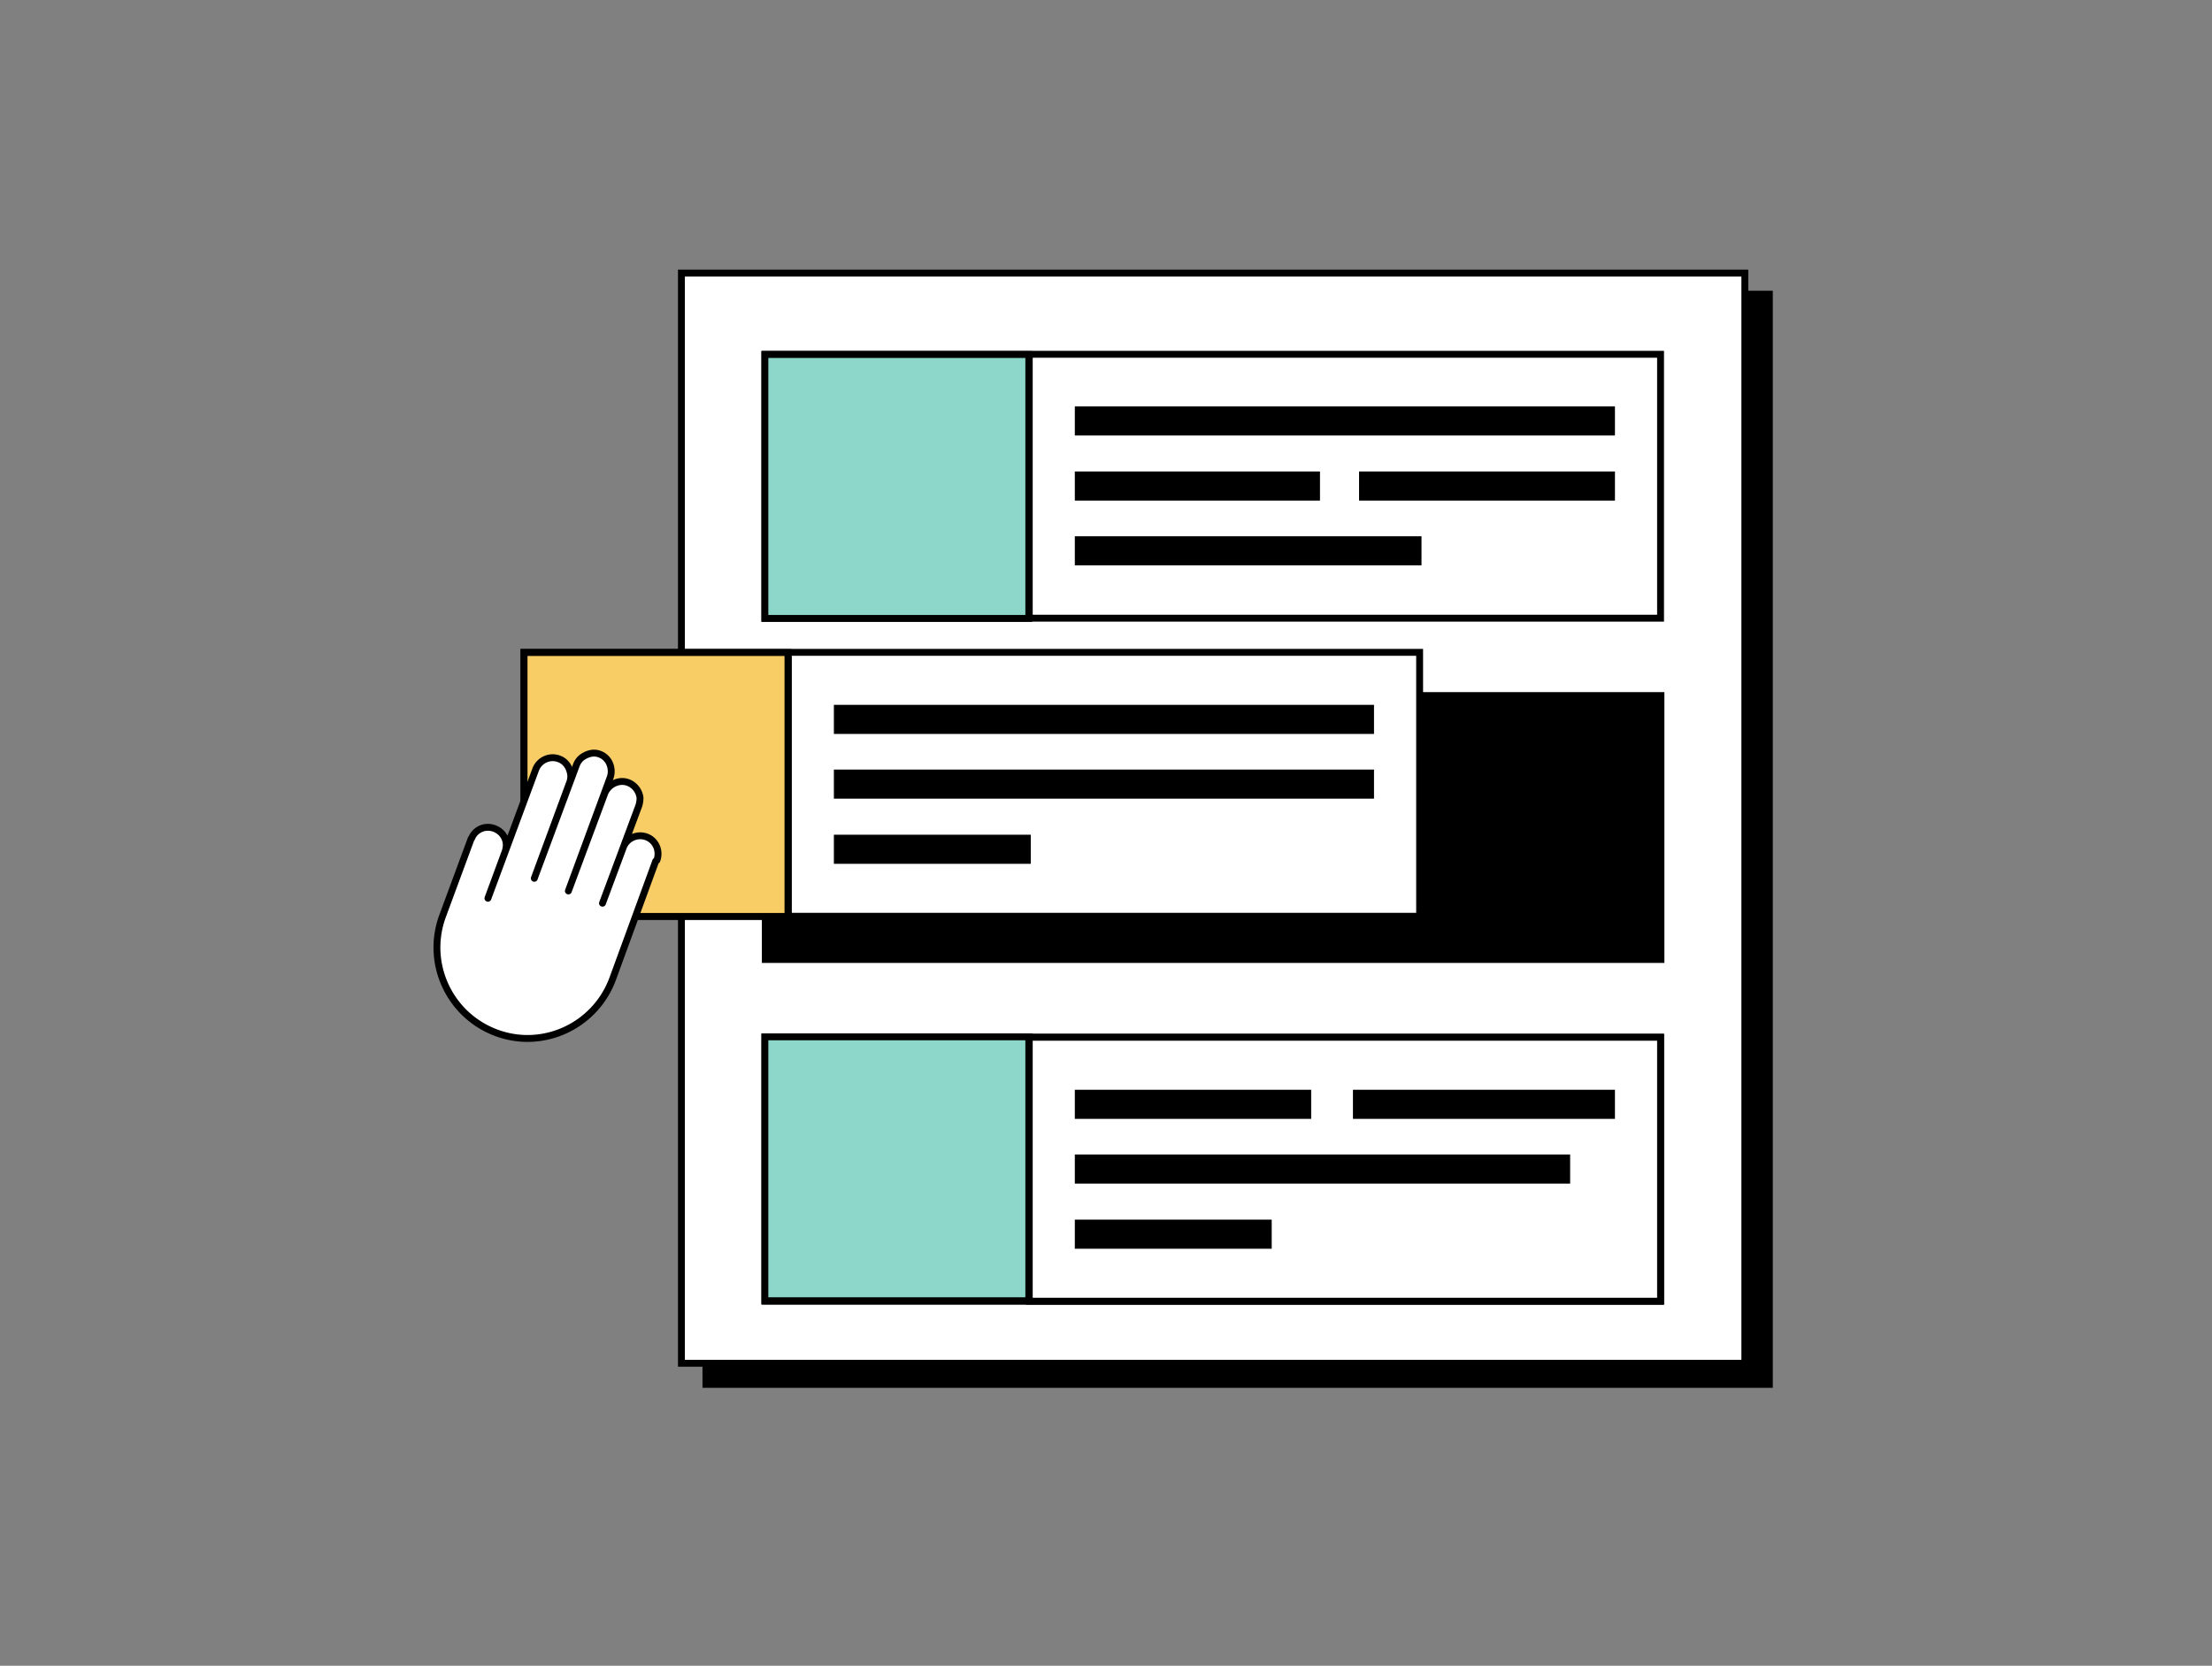
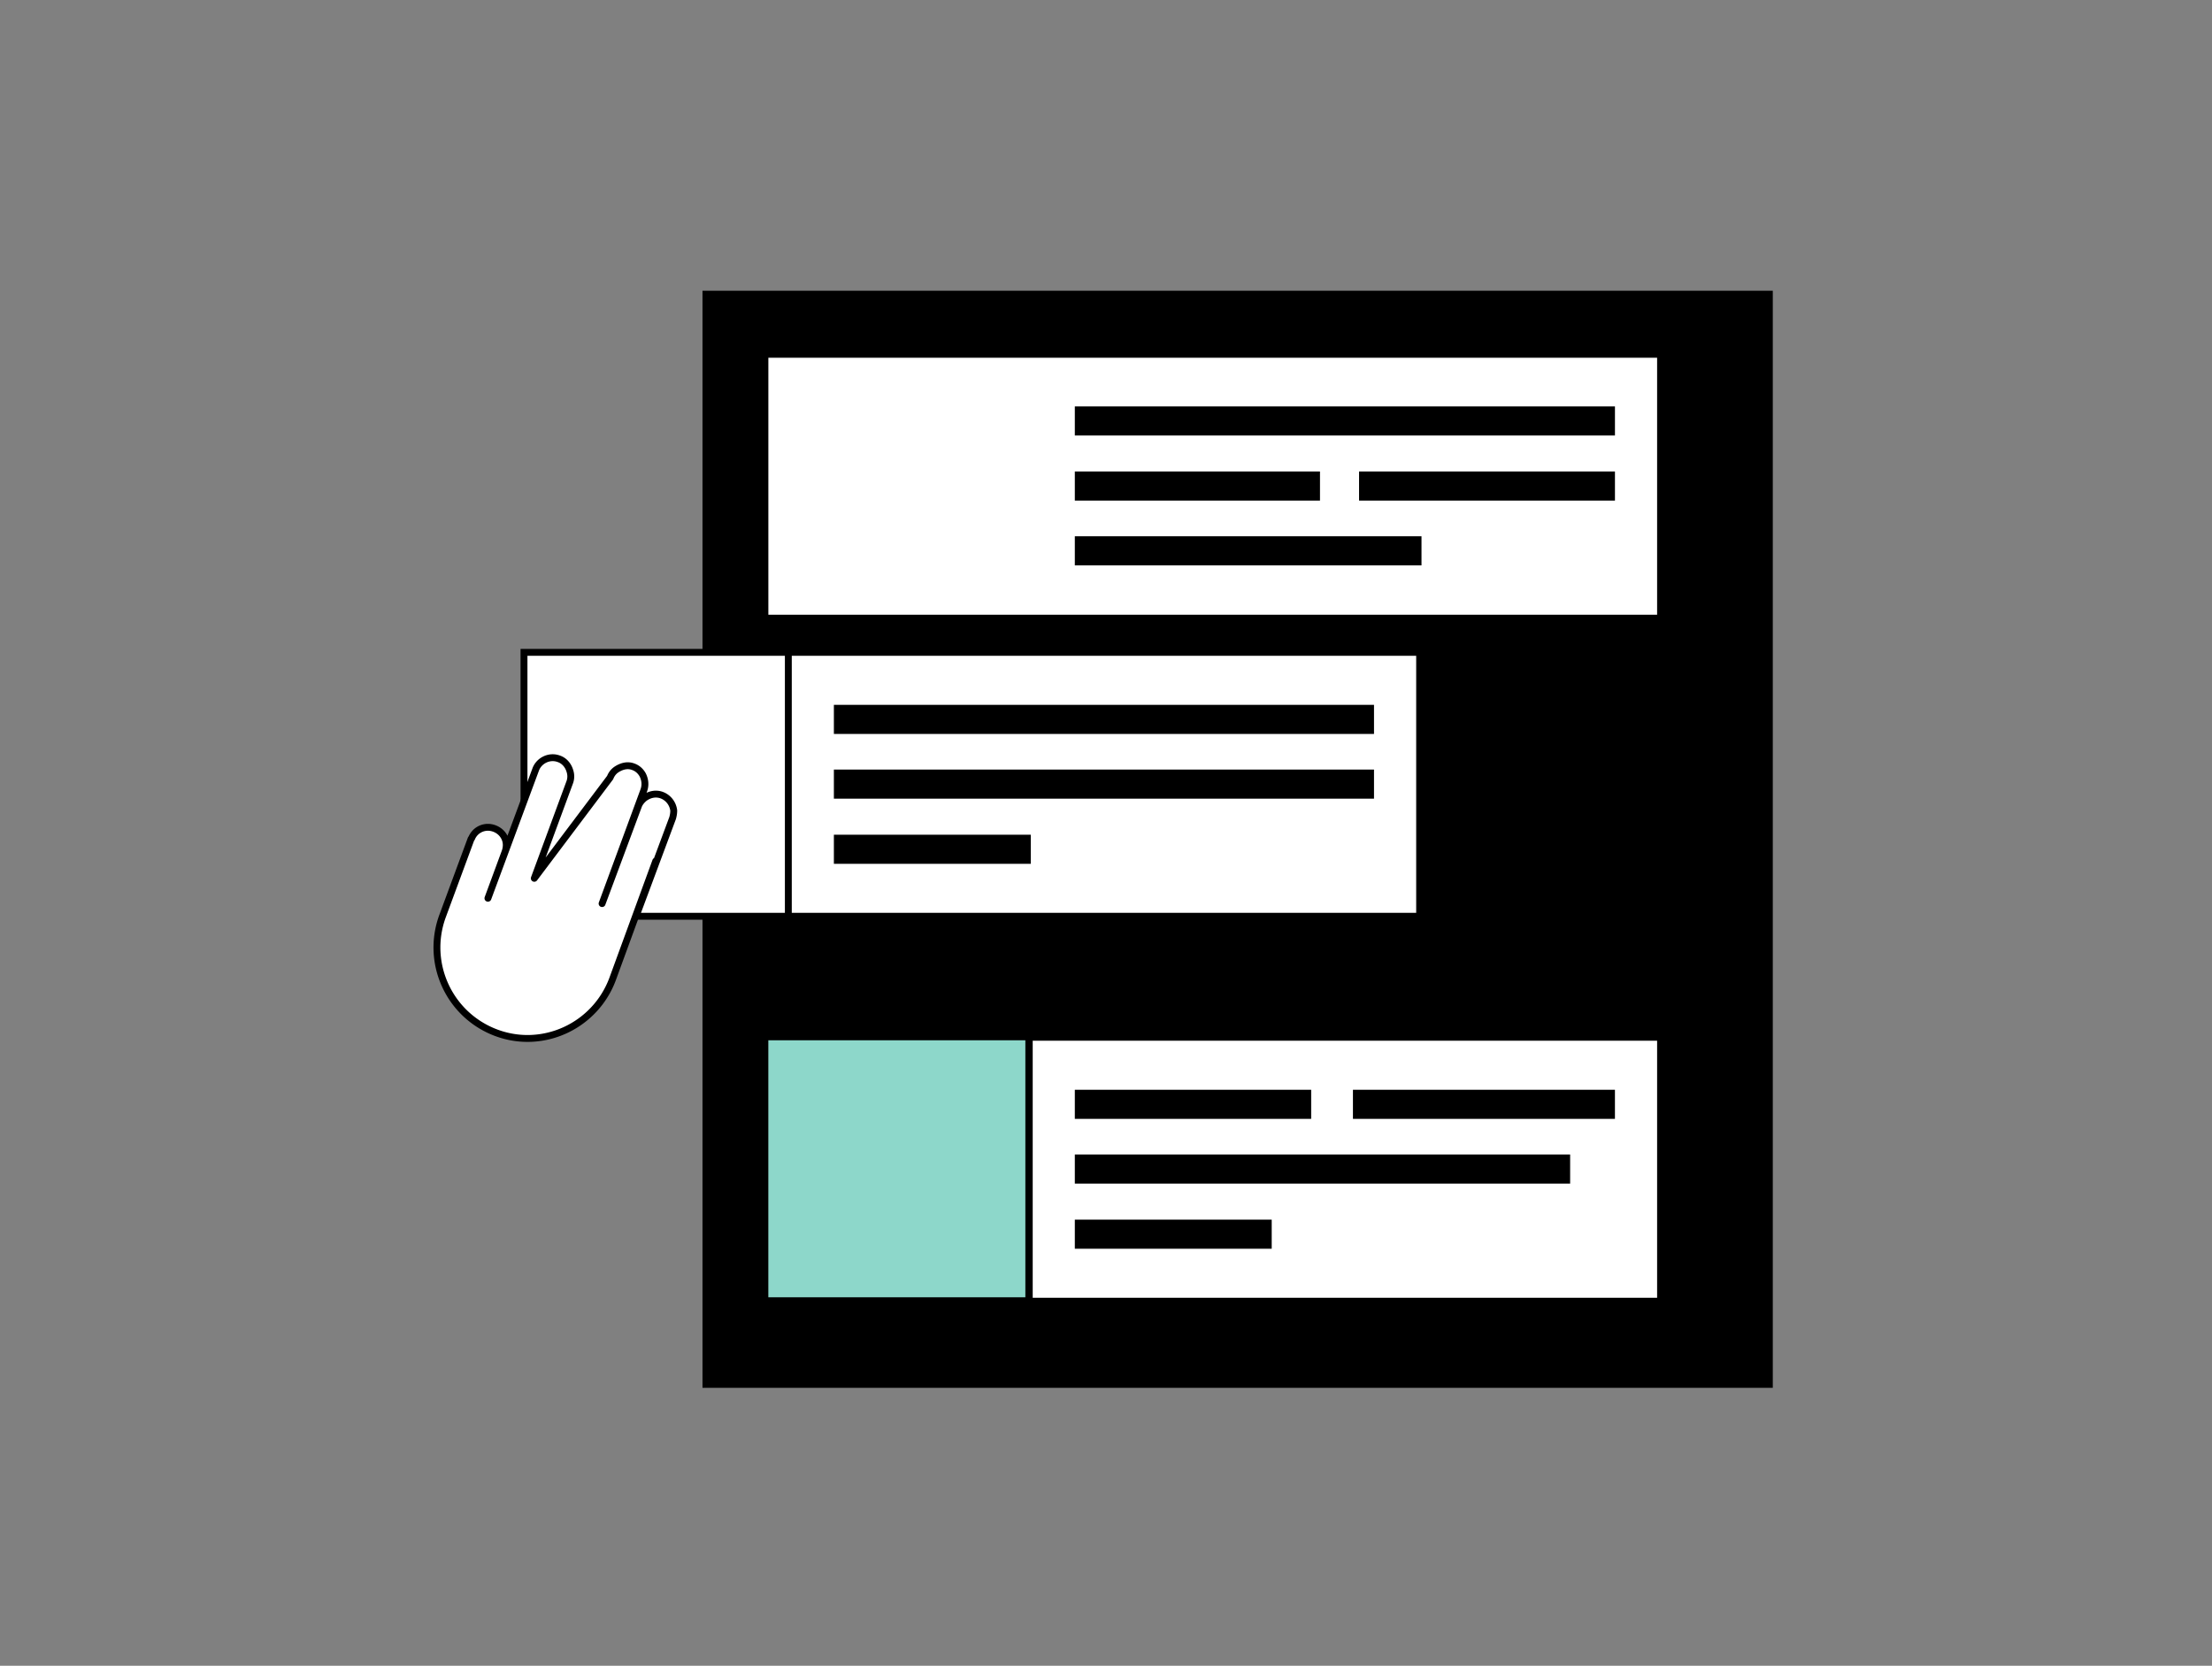
<svg xmlns="http://www.w3.org/2000/svg" width="162" height="122" viewBox="0 0 162 122" fill="none">
  <rect x="0" y="0" width="162" height="122" fill="#808080" stroke="none" />
  <path d="M129.581 21.546H51.7v79.846h77.882V21.546z" fill="#000" stroke="#000" stroke-width=".504" stroke-miterlimit="10" />
-   <path d="M127.787 20H49.905v79.846h77.882V20z" fill="#fff" stroke="#000" stroke-width=".504" stroke-miterlimit="10" />
  <path d="M56.02 45.277h65.594V25.947H56.02v19.33z" fill="#fff" stroke="#000" stroke-width=".504" stroke-miterlimit="10" />
-   <path d="M75.38 25.918v19.358" stroke="#000" stroke-width=".504" stroke-miterlimit="10" />
  <path d="M118.022 30.017H78.969v1.627h39.053v-1.627zM96.42 34.784H78.969v1.627h17.451v-1.627zM103.854 39.529H78.969v1.627h24.885v-1.627zM118.022 34.784H99.786v1.627h18.236v-1.627z" fill="#000" stroke="#000" stroke-width=".504" stroke-miterlimit="10" />
  <path d="M75.379 75.941H56.049v19.33h19.33V75.941zM75.379 95.3h46.235V75.97H75.379v19.33z" fill="#F2F8F5" stroke="#000" stroke-width=".504" stroke-miterlimit="10" />
-   <path d="M118.023 80.067H78.97v1.627h39.053v-1.627zM118.023 84.807H78.97v1.627h39.053V84.807zM92.885 89.58H78.97v1.627h13.915v-1.627z" fill="#000" stroke="#000" stroke-width=".504" stroke-miterlimit="10" />
  <path d="M56.02 95.3h65.594V75.97H56.02V95.3z" fill="#fff" stroke="#000" stroke-width=".504" stroke-miterlimit="10" />
  <path d="M75.38 75.941v19.358" stroke="#000" stroke-width=".504" stroke-miterlimit="10" />
  <path d="M95.774 80.067H78.969v1.627h16.805v-1.627zM114.74 84.807H78.969v1.627H114.74v-1.627zM92.885 89.579H78.969v1.627h13.915v-1.627zM118.021 80.067H99.337v1.627h18.684v-1.627zM121.642 50.943H56.048v19.33h65.594V50.943z" fill="#000" stroke="#000" stroke-width=".504" stroke-miterlimit="10" />
  <path d="M38.376 67.108h65.593V47.778H38.376v19.33z" fill="#fff" stroke="#000" stroke-width=".504" stroke-miterlimit="10" />
  <path d="M57.735 47.748v19.358" stroke="#000" stroke-width=".504" stroke-miterlimit="10" />
  <path d="M100.376 51.875H61.323v1.627h39.053v-1.627zM100.376 56.615H61.323v1.627h39.053v-1.627zM75.238 61.387H61.323v1.627h13.915v-1.627z" fill="#000" stroke="#000" stroke-width=".504" stroke-miterlimit="10" />
-   <path fill="#F8CD66" stroke="#000" stroke-width=".504" d="M38.38 47.791h19.328v19.328h-19.328z" />
  <path fill="#8DD7CA" stroke="#000" stroke-width=".504" d="M56.018 75.938h19.328v19.328h-19.328z" />
-   <path d="M48.108 63.009c.253-.701-.084-1.459-.757-1.711-.673-.253-1.459.084-1.711.786l-1.515 4.068 2.665-7.154c.056-.196.084-.365.084-.561-.056-.477-.365-.926-.87-1.122-.449-.168-.926-.056-1.291.224-.168.14-.337.337-.421.561l-2.665 7.154 3.058-8.304c.14-.393.084-.785-.084-1.122-.14-.253-.365-.477-.673-.589-.421-.168-.842-.056-1.206.168-.225.14-.393.337-.505.617L39.13 64.328l2.609-7.07a1.253 1.253 0 000-.785c-.112-.393-.393-.757-.814-.898-.673-.253-1.431.112-1.683.757l-3.507 9.455 1.262-3.423c.112-.337.112-.673-.028-.982-.14-.309-.393-.561-.757-.701-.673-.253-1.375.056-1.655.673 0 .028-.028.056-.056.084l-2.104 5.695c-1.234 3.423.505 7.21 3.928 8.501 3.423 1.291 7.238-.477 8.529-3.9l3.17-8.669.084-.056z" fill="#fff" stroke="#000" stroke-width=".504" stroke-linecap="round" stroke-linejoin="round" />
-   <path fill="#8DD7CA" stroke="#000" stroke-width=".504" d="M56.018 25.964h19.328v19.328h-19.328z" />
+   <path d="M48.108 63.009l-1.515 4.068 2.665-7.154c.056-.196.084-.365.084-.561-.056-.477-.365-.926-.87-1.122-.449-.168-.926-.056-1.291.224-.168.14-.337.337-.421.561l-2.665 7.154 3.058-8.304c.14-.393.084-.785-.084-1.122-.14-.253-.365-.477-.673-.589-.421-.168-.842-.056-1.206.168-.225.14-.393.337-.505.617L39.13 64.328l2.609-7.07a1.253 1.253 0 000-.785c-.112-.393-.393-.757-.814-.898-.673-.253-1.431.112-1.683.757l-3.507 9.455 1.262-3.423c.112-.337.112-.673-.028-.982-.14-.309-.393-.561-.757-.701-.673-.253-1.375.056-1.655.673 0 .028-.028.056-.056.084l-2.104 5.695c-1.234 3.423.505 7.21 3.928 8.501 3.423 1.291 7.238-.477 8.529-3.9l3.17-8.669.084-.056z" fill="#fff" stroke="#000" stroke-width=".504" stroke-linecap="round" stroke-linejoin="round" />
</svg>